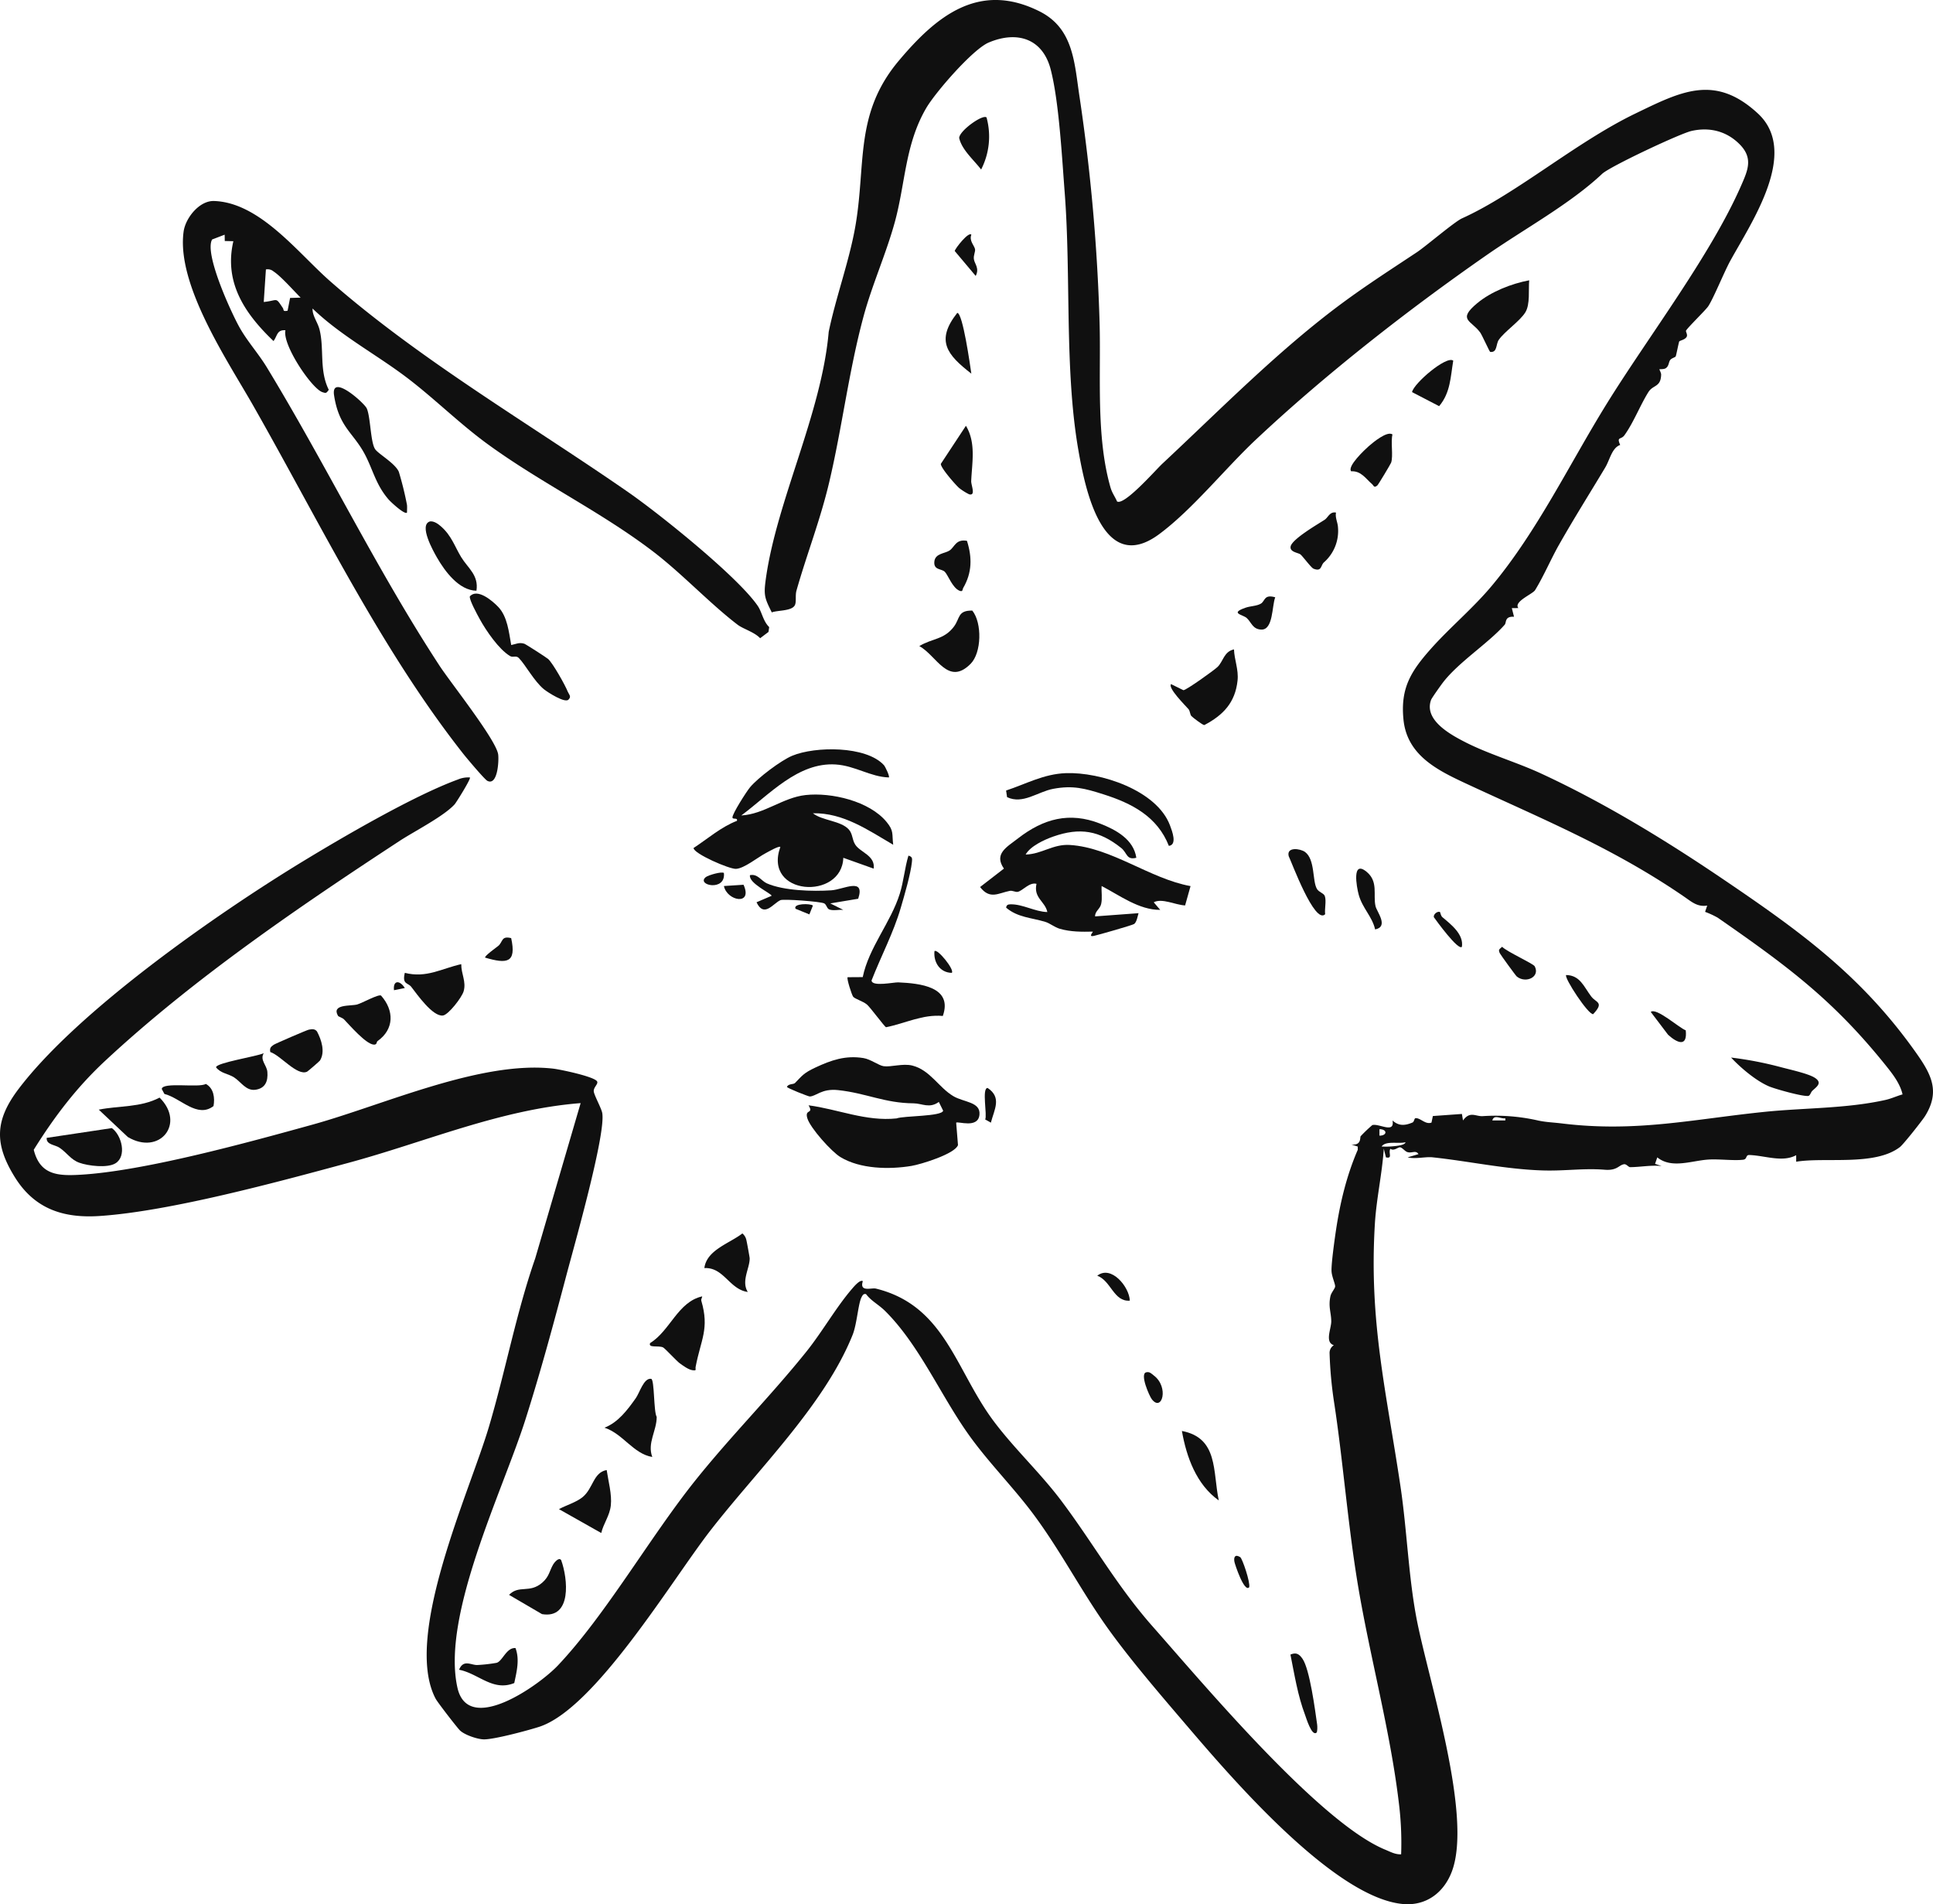
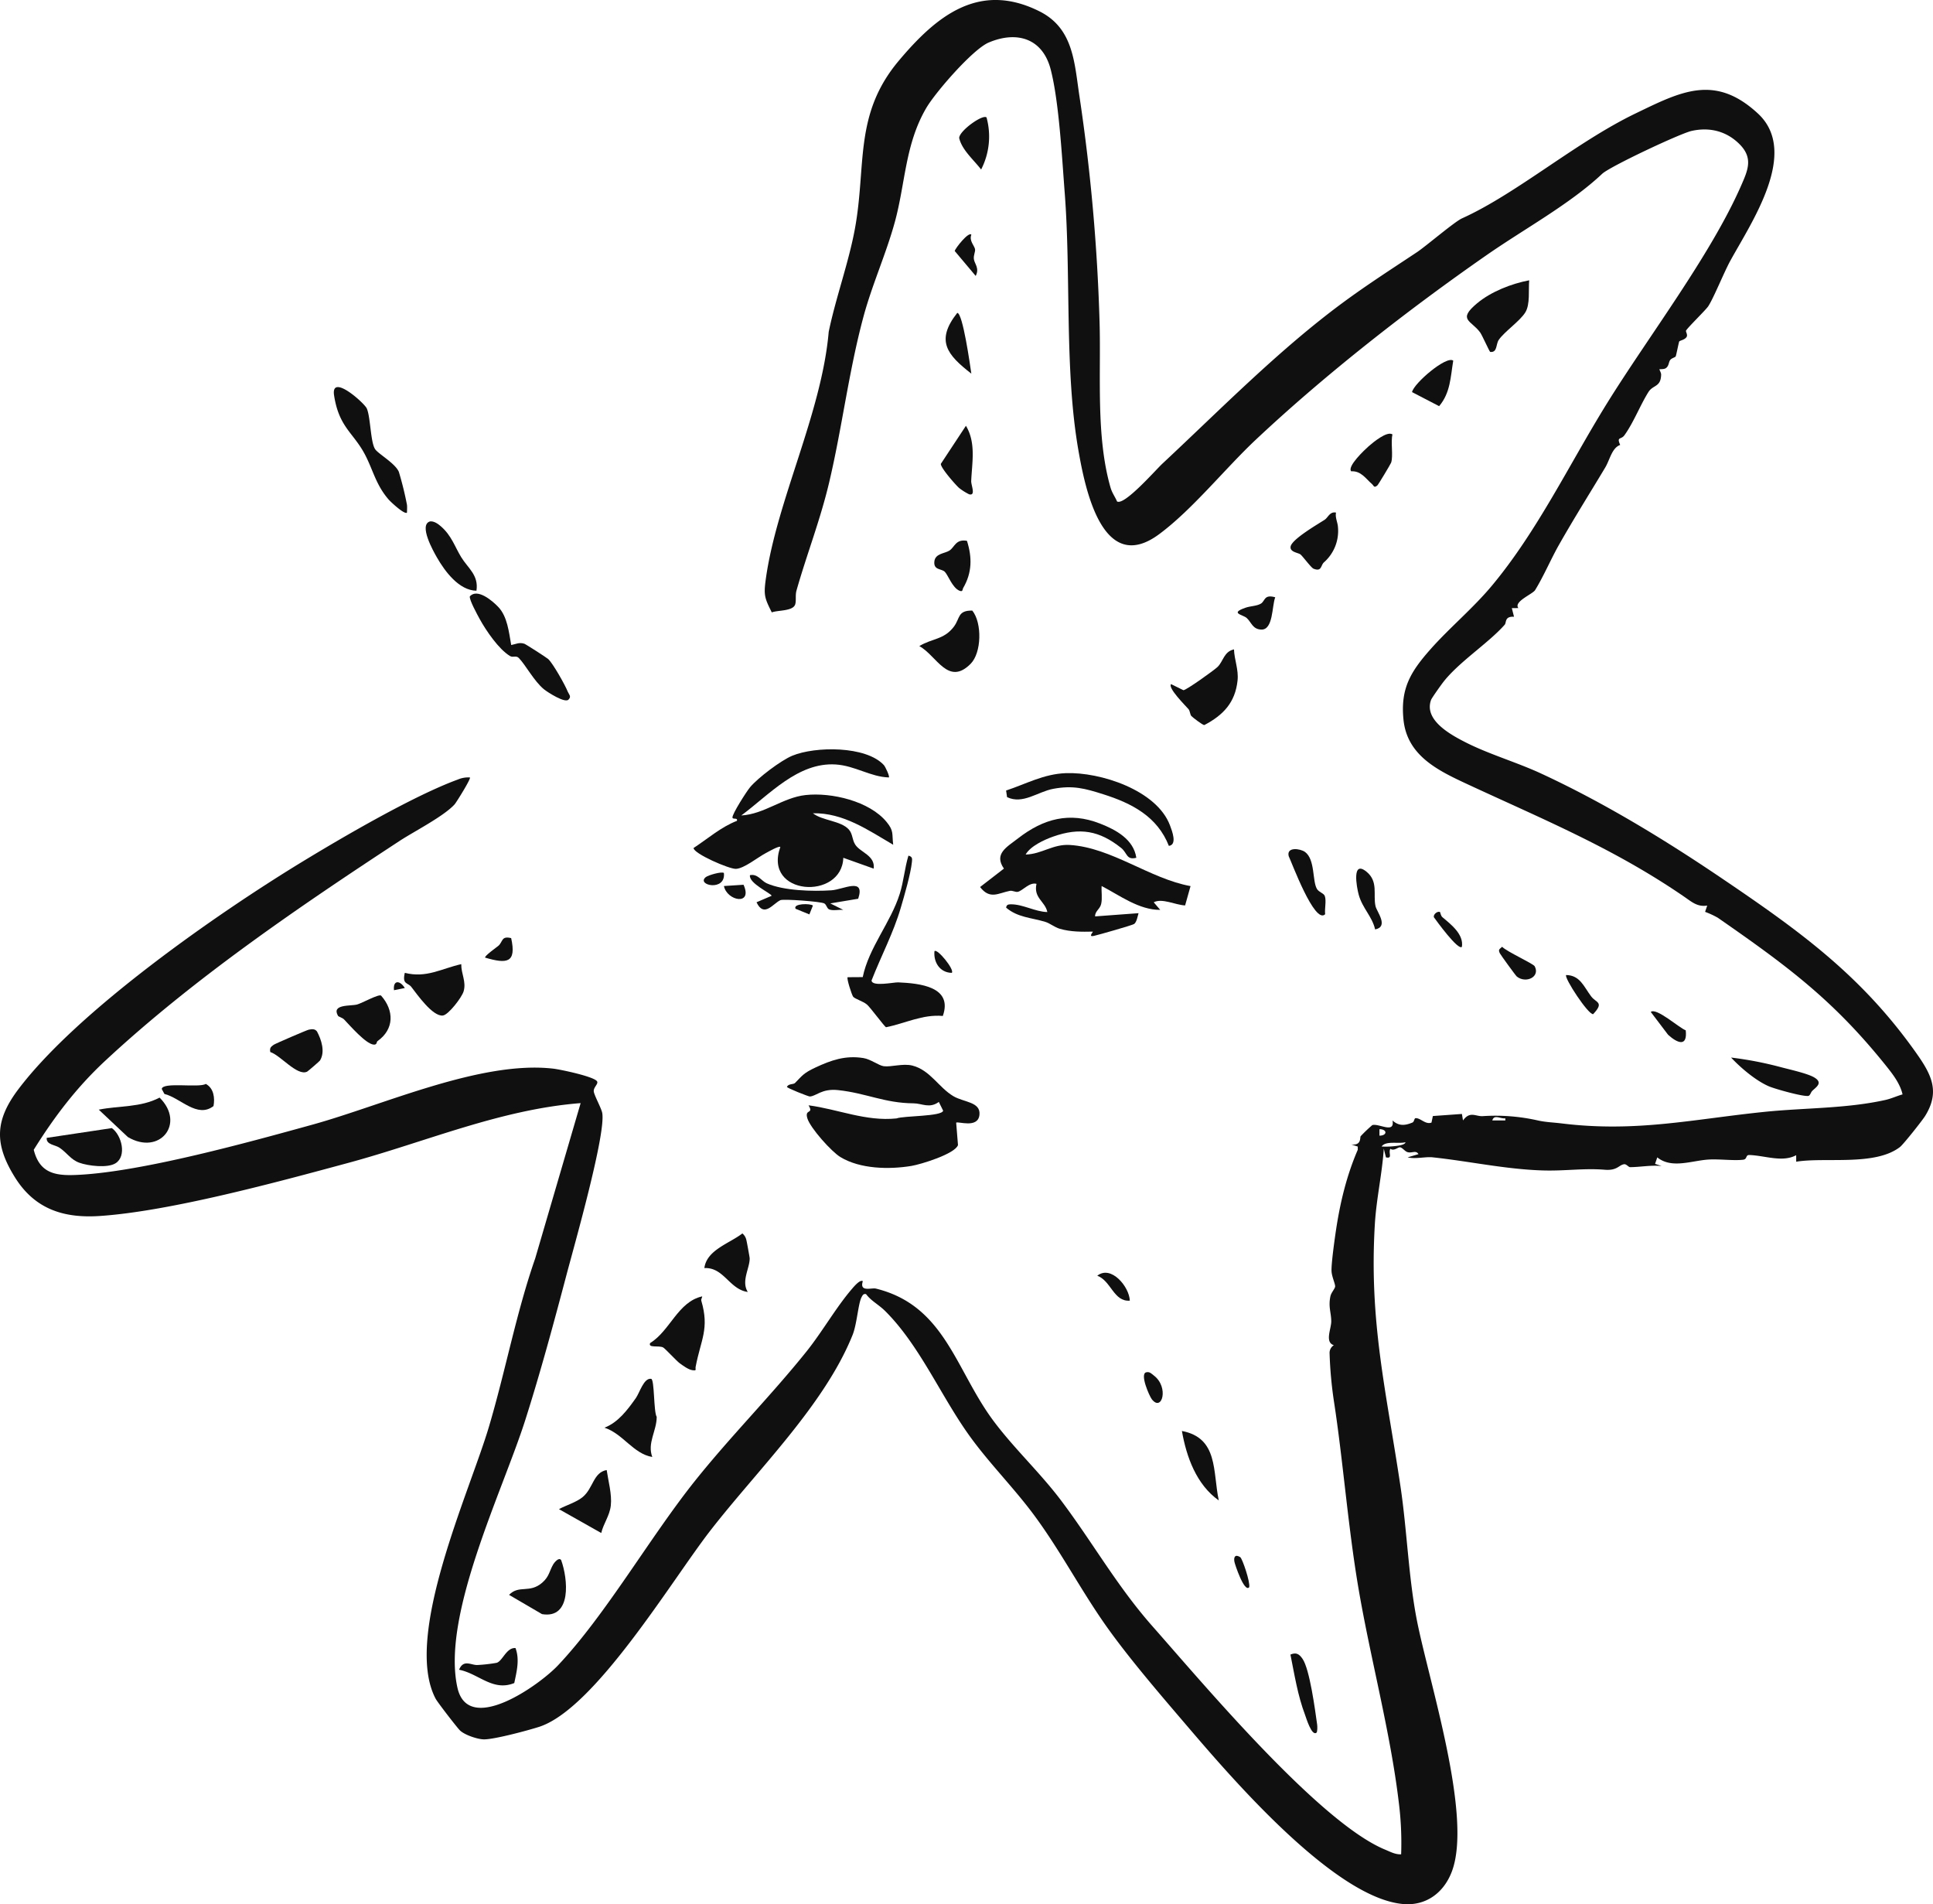
<svg xmlns="http://www.w3.org/2000/svg" width="835.763" height="823.174" viewBox="0 0 835.763 823.174">
  <defs>
    <clipPath id="clip-path">
      <rect id="Rectangle_168" data-name="Rectangle 168" width="835.763" height="823.173" fill="none" />
    </clipPath>
  </defs>
  <g id="Group_206" data-name="Group 206" transform="translate(9864 9986.08)">
    <g id="Group_205" data-name="Group 205" transform="translate(-9864 -9986.08)">
      <g id="Group_204" data-name="Group 204" clip-path="url(#clip-path)">
        <path id="Path_1207" data-name="Path 1207" d="M482.977,216.775c3.169,1.854,16.613-13.552,19.581-16.322,25.2-23.515,50.269-49.1,77.847-69.477,10.656-7.872,21.46-14.8,32.249-21.967,3.8-2.52,16.215-13.147,19.478-14.621,23.553-10.64,49.211-32.863,74.812-45.242,19.84-9.594,34.463-17.3,53.092-.1,18.113,16.731-2.763,46.986-11.95,63.764-2.634,4.808-7.182,16.05-9.489,19.562-1.085,1.652-8.861,9.172-9.606,10.546-.225.418.757,1.7.287,2.628-.69,1.373-2.958,1.609-3.238,2.074-.2.338-1.312,6.059-1.517,6.427-.272.491-1.717.706-2.383,1.576-.716.933-.495,2.575-1.893,3.529-.88.6-2.616.364-2.769.5-.09.082.768,1.482.745,2.309-.152,5.5-3.488,4.331-5.484,7.492-3.48,5.508-6.483,13.3-10.4,18.709-1.472,2.039-3.471.458-1.822,4.18-3.592,1.253-4.481,6.435-6.476,9.766-6.19,10.355-13.471,21.887-20.121,33.639-3.279,5.8-6.615,13.557-10.195,19.353-1.075,1.742-9.42,4.986-7.232,7.762l-2.831.012.95,3.738c-4.159-.248-3.208,2.51-4.028,3.441-7.121,8.083-20.221,16.344-26.921,25.269-.886,1.181-4.607,6.38-4.917,7.232-3.193,8.72,8.4,15.022,14.907,18.336,10.032,5.107,22.094,8.607,32.55,13.438,27.217,12.574,53.641,28.7,78.414,45.467,33.532,22.7,60.27,41.9,84,75.548,6.468,9.174,10.284,16.523,3.752,27.054-1.257,2.028-9.416,12.318-10.926,13.473-10.857,8.31-32.3,4.255-44.827,6.321l-.008-2.823c-5.96,3.236-13.442.162-20.244-.076-1.734-.061-.809,1.8-2.677,2.033-4.022.506-10.353-.371-15.081-.063-7.236.471-15.863,4.077-22.051-.952l-.96,2.808,2.823.937c-4.483-.483-9.3.477-13.628.485-.69,0-1.607-1.425-2.616-1.263-2.3.37-2.909,2.825-8.349,2.38-8.972-.735-17.085.581-26.595.307-16.174-.467-32-4-47.879-5.68-3.029-.321-7.385.852-10.728.018l4.683-1.394c-1.132-1.838-2.8-.319-4.689-.845-1.226-.342-2.235-1.981-3.3-2.1-.878-.094-2.638,1.764-4.157.635-1.042,1.764,1.163,4.384-1.922,3.715l-.933-3.756c-.71,10.791-3.189,21.587-3.848,32.373-2.6,42.522,4.974,72.689,11.094,113.813,2.792,18.751,3.467,39.376,7.066,57.691,5.2,26.47,24.12,84.594,15.135,108.536-3.472,9.256-11.241,15.085-21.38,14.083-29.7-2.929-73.966-54.543-93.023-76.846-11.082-12.973-23.758-27.664-33.694-41.386-11.661-16.1-20.774-33.966-32.629-49.958-8.734-11.782-19.226-22.215-27.811-34.132-12.361-17.159-21.453-38.907-36.295-53.8-3.07-3.081-6.094-4.393-8.464-7.5-1.146-.3-1.537.53-1.975,1.38-1.431,2.771-1.967,11.581-3.846,16.256-12.228,30.411-41.232,58.412-61.648,84.759-16.684,21.529-49.786,76.922-73.938,84.669-4.825,1.547-19.255,5.42-23.764,5.4-2.8-.01-8.316-1.9-10.347-3.8-1.208-1.136-9.776-12.228-10.6-13.8-14.152-26.9,14.613-89.119,23.025-117.419C218.522,592.8,223.19,567.56,231.4,544l19.648-67.144c-34.75,2.7-67.035,16.8-100.4,25.819C120.382,510.863,73.6,523.6,43.161,525.644c-15.706,1.056-28.167-3-36.727-16.744C-2.53,494.5-2.235,484.292,8,470.775c25.647-33.87,85.7-75.714,122.443-98.107,17.789-10.84,48.595-28.8,67.537-35.7a11.31,11.31,0,0,1,5.2-.888c.546.489-5.895,10.824-6.642,11.647-4.691,5.162-17.677,11.794-23.687,15.732C129.4,391.925,83.665,423.052,45.507,458.539,33.127,470.052,23.521,482.7,14.589,497.02c2.71,10.857,10.282,11.36,20.127,10.795,27.7-1.588,72.748-14.015,100.357-21.648,30.836-8.527,72.8-27.807,104.133-24.215,3.056.35,17.708,3.426,18.946,5.5.649,1.083-1.508,2.479-1.437,4.241.065,1.59,3.312,7.34,3.676,9.448,1.6,9.227-12.159,57.466-15.436,69.862-5.525,20.911-11.287,42.26-17.851,62.86-9.839,30.877-36.312,84.54-29.322,115.7,4.651,20.727,35.284-1.015,43.427-9.618,20.573-21.732,39.757-55.342,59.194-79.7,15.335-19.218,32.875-36.811,48.231-55.945,6.857-8.544,12.9-19.233,19.752-27.172.743-.86,3.461-4.159,4.671-3.3-1.572,4.884,3.742,2.731,5.676,3.207,29.893,7.365,34.381,35.135,50.793,57.159,8.881,11.913,20.207,22.415,29.309,34.512,13.724,18.244,24.078,36.893,39.5,54.349,22.014,24.917,72.2,84.827,100.57,96.515,2.225.917,4.372,2.135,6.9,2.01a140.14,140.14,0,0,0-1.068-22.857c-3.637-30.275-12.289-62.119-17.425-92.38-4.509-26.568-6.654-55.243-10.552-80.49a176.1,176.1,0,0,1-1.891-20.739,3.91,3.91,0,0,1,1.844-3.615c-4.03-1.236-1.114-7.119-1.126-10.318-.014-3.772-1.341-6.247-.352-10.861.334-1.562,1.953-3.238,2.03-4.17.09-1.128-1.414-4.21-1.552-6.57-.184-3.136,1.386-14.224,1.92-17.783,1.789-11.933,4.607-23.672,9.416-34.762v-1.4l-2.819-.933c4.538.624,3.69-3.091,4.073-3.545a64.786,64.786,0,0,1,5.029-4.8c2.925-.821,9.837,3.881,8.734-2,2.753,2.479,5.389,2.252,8.669.874.71-.3.739-1.8,1.261-1.857,2.162-.219,4.255,2.882,6.933,1.9l.59-2.835,12.564-.9.469,2.819c3-4.174,5.42-1.717,8.448-1.871a83.29,83.29,0,0,1,24.2,1.926c3.67.747,5.989.729,10.357,1.259,32.011,3.889,56.611-1.9,87.467-5.048,17.235-1.76,35.186-1.367,52.122-5.127,2.6-.579,4.923-1.7,7.455-2.413-.987-4.362-3.86-8.255-6.595-11.688-23.142-29.049-43.255-43.816-73.283-64.673a37.283,37.283,0,0,0-5.5-2.546l.915-2.72c-4.225.69-6.72-1.609-9.878-3.779-30.527-20.991-61.014-33.45-93.813-48.693-12.613-5.862-26.057-12.275-27.631-27.9-1.357-13.462,3.08-20.71,11.651-30.394,8.312-9.391,18.442-17.722,26.736-27.7,19.576-23.543,33.254-52.206,49.373-78.261,17.937-28.992,45.072-64.368,58.308-94.668,2.806-6.427,5.174-11.669-.635-17.595-5.7-5.815-13.155-7.621-20.923-5.85-4.966,1.132-35.239,15.36-38.594,18.516-13.976,13.133-33.6,23.764-49.952,35.137-33.831,23.525-69.594,51.412-99.863,79.853-13.252,12.453-27.4,30.194-41.771,40.819-24.415,18.054-31.966-19.537-34.9-36.387-6.053-34.762-3.122-75.4-5.915-111.4-1.167-15.036-2.43-39.083-6.036-53.09-3.463-13.446-14.555-16.856-26.806-11.679-6.9,2.913-23.056,21.539-27.029,28.343-9.178,15.72-8.969,32.492-13.579,49.3-3.762,13.706-9.815,27.033-13.55,40.884-6.347,23.537-9.211,47.819-14.807,71.536-3.86,16.357-9.692,31.123-14.154,46.851-.575,2.03-.027,4.386-.567,6-.987,2.966-7.488,2.411-10.107,3.427-3.068-6.157-3.557-7.381-2.608-14.271,4.646-33.808,24.153-71.762,27.213-106.988,3.058-14.815,8.664-29.964,11.36-44.724,4.974-27.234-.534-49.268,18.868-72.394C404.769,7,423.232-8.2,449.43,4.9c14.869,7.436,15.088,22.436,17.345,37.088a817.183,817.183,0,0,1,8.646,97.436c.649,22.546-1.635,49.16,4.714,71.272.69,2.407,1.893,3.887,2.843,6.077M650.85,483.433c-2.2.268-4.865-1.842-5.627.919h5.627Zm-54.423,7.494c3.441-.016,3.441-2.792,0-2.808Zm11.252,2.829c-2.864.811-8.546-.763-10.314,1.857a32.117,32.117,0,0,0,5.037-.109c1.042-.1,5.168-.426,5.277-1.748" transform="translate(0 0)" fill="#101010" />
-         <path id="Path_1208" data-name="Path 1208" d="M104.1,79.106c39.024,34.218,86.452,61.765,128.882,91.2,13.462,9.338,47.32,36.5,55.986,49.127,1.861,2.714,2.3,6.6,4.97,9.2l-.3,2.086-3.615,2.724c-2.389-2.61-7.377-4.034-9.717-5.819-12.075-9.207-24.215-22.3-36.993-31.987-22.553-17.106-48.3-29.455-71.17-46.143-11.878-8.664-22.383-19.095-33.941-28C124.618,111.029,109,102.946,96.506,90.92c-.119,3.177,2.211,5.858,3.033,9.168,2.067,8.319-.223,17.53,3.981,25.975-1.071,1.42-1.091,1.572-2.78,1-4.628-1.578-17.376-20.473-15.964-26.759-3.768-.227-3.437,2.4-5.156,4.673C67.356,93.26,58.09,79.785,62.265,61.816l-3.715-.082L58.5,59l-5.418,2.076c-3.5,6.094,8.243,31.567,11.829,37.97,3.422,6.114,8.179,11.3,11.811,17.28,25.793,42.43,47.5,87.426,74.672,128.986,4.872,7.451,24.622,32.216,25.377,38.434.34,2.814-.256,13.632-4.7,11.336-1.175-.606-8.814-9.67-10.3-11.551-35.8-45.383-62.469-100.7-91.056-150.87-10.953-19.22-33.137-52-29.962-74.986.821-5.958,6.855-13.444,13.157-13.237C73.773,45.1,90.164,66.888,104.1,79.106M91.35,86.211c-2.978-2.943-8.464-9.215-11.686-11.3a3.936,3.936,0,0,0-3.328-.888L75.4,88.1c6.311-.651,4.96-2.336,8.22,2.538.583.87-.131,1.7,2.094,1.22l1.069-5.51Z" transform="translate(38.634 42.448)" fill="#101010" />
        <path id="Path_1209" data-name="Path 1209" d="M235.653,172.485c.634.686,2.622,4.931,2.161,5.342-7.938-.227-14.629-5.082-23.005-5.609-16.314-1.03-28.759,13.133-40.805,22.043,9.987-.563,17.935-7.735,27.782-8.822,11.2-1.236,27.662,2.616,35.065,11.659,3.236,3.951,2.231,5.091,2.837,9.827-10.828-6.317-21.589-13.884-34.713-13.612,4.032,3.224,12.111,3.2,15.517,7.009,1.756,1.967,1.361,4.356,2.806,6.579,2.172,3.341,8.7,4.685,7.948,10.343l-13.129-4.683c-.622,18.526-34.848,16.438-27.226-4.691-.592-.573-5.174,2.074-6.259,2.645-3.6,1.9-9.407,6.691-12.959,6.832-2.872.113-18.3-6.579-18.3-9.014,6.108-4.01,11.952-9.129,18.747-11.743.428-1.592-1.8-.432-1.93-1.425-.194-1.468,6.126-11.334,7.592-13.084,3.451-4.12,13.348-11.6,18.27-13.642,9.921-4.114,31.874-4.335,39.6,4.045" transform="translate(146.502 158.246)" fill="#101010" />
        <path id="Path_1210" data-name="Path 1210" d="M284.285,198.107c-4.346,1.107-3.862-2.1-6.546-4.241-9.459-7.553-17.859-8.963-29.371-4.927-3.922,1.375-9.917,4.155-11.937,7.772,7.019-.18,11.784-4.593,19.1-4.141,18.068,1.118,34.635,14.613,52.2,17.781l-2.35,8.362c-4.288-.223-9.946-3.259-13.573-1.365l2.812,3.279c-9.17.065-17.487-6.237-25.33-10.314-.164,2.534.358,5.289-.205,7.782-.5,2.215-2.72,3.1-2.616,5.351l18.78-1.388c-.389,1.328-.819,3.893-1.9,4.669-.735.53-15.321,4.687-17.384,5.146-2.391.534-.763-1.165-.43-1.844-4.792.108-9.643.131-14.289-1.212-2.37-.686-4.237-2.38-6.366-3.021-6.087-1.83-11.88-1.881-16.883-6.118.168-1.208.786-1.431,1.908-1.453,5.277-.1,10.586,3.224,15.908,3.345-.958-4.65-6.051-6.051-4.691-12.2-3.07-.821-6.028,3.064-8.122,3.467-.966.188-2.276-.643-3.381-.43-4.962.958-8.615,3.914-12.885-1.652l10.31-7.967c-4.432-6.384,1.163-9.248,6.132-13.094,11-8.509,22.2-11.536,35.413-6.374,6.875,2.685,14.517,6.8,15.7,14.787" transform="translate(207.02 172.69)" fill="#101010" />
        <path id="Path_1211" data-name="Path 1211" d="M247.2,262.033l.784,9.694c-1.345,3.84-16.044,8.323-20.1,9-9.663,1.607-22.225,1.351-30.748-3.83-3.867-2.35-12.973-12.5-14.271-16.721-1.33-4.323,2.917-1.593.512-5.645,12.635,1.65,24.808,7.06,38.048,5.662,3.079-1.187,19.617-.784,20.143-3.345l-1.869-3.777c-4.043,2.956-7.279.624-10.9.6-12.572-.076-20.512-4.429-32.736-5.723-7.051-.745-9.51,2.757-12.206,2.761-.542,0-9.852-3.631-9.843-4.165.72-1.464,2.784-.933,3.519-1.68,3.062-3.1,3.592-4.231,8.775-6.656,6.826-3.191,13-5.357,20.778-4.108,3.113.5,6.63,3.214,8.755,3.519,3.162.458,8.321-1.3,12.394-.276,7.682,1.93,11.413,9.479,17.744,13.233,4.518,2.679,11.851,2.415,11.289,8.034-.606,6.1-9.313,2.708-10.065,3.422" transform="translate(166.217 223.274)" fill="#101010" />
        <path id="Path_1212" data-name="Path 1212" d="M228.637,258.485c-8.7-.8-16.307,3.228-24.546,4.867-.624-.151-6.759-8.536-8.257-9.807-1.713-1.455-5.248-2.423-5.981-3.4-.589-.786-2.892-7.885-2.378-8.413l6.532-.045c2.647-12.832,12.118-23.568,16.025-36.06,1.687-5.4,2.108-11.049,3.734-16.453,1.781.465,1.654,1.312,1.5,2.825-.516,5.039-3.281,14.512-4.8,19.695-3.195,10.926-8.507,20.841-12.644,31.448.172,2.825,9.618.733,11.548.819,9.307.422,23.732,1.848,19.265,14.529" transform="translate(179.009 180.697)" fill="#101010" />
        <path id="Path_1213" data-name="Path 1213" d="M222.483,178.458c8.808-2.911,16.262-7.152,25.811-7.508,14.883-.557,39.284,7.322,45.029,22.524.931,2.462,3.253,8.425-.461,8.916-5.009-12.711-15.976-18.391-28.37-22.317-7.975-2.526-13.116-3.936-21.613-2.35-6.736,1.257-13.174,6.869-19.98,3.588Z" transform="translate(212.519 163.267)" fill="#101010" />
        <path id="Path_1214" data-name="Path 1214" d="M91.637,112.359c1.322,2.067,8.748,6.159,10.3,9.878a141.346,141.346,0,0,1,3.523,14.312c.092,1.089,0,2.2-.006,3.277-.964,1.068-7.009-4.567-7.938-5.639-5.4-6.221-6.663-12.492-10.04-19.075-5.039-9.827-11.389-11.939-13.544-25.938-1.506-9.792,13.094,3.291,14.136,5.635,1.635,3.674,1.59,14.453,3.57,17.55" transform="translate(70.515 81.751)" fill="#101010" />
        <path id="Path_1215" data-name="Path 1215" d="M121.8,153.472c2.106-.4,3.351-1.265,5.653-.569.587.176,9.635,5.987,10.337,6.624,2.018,1.834,7.389,11.334,8.445,14.08.393,1.021,1.719,2.11.436,3.332-1.287,2.037-9.254-3.146-10.7-4.325-4.3-3.5-8.04-10.687-10.914-13.565-1.167-1.167-2.442-.027-3.756-.809-4.849-2.886-10.372-10.992-13.129-16.015-.993-1.811-4.532-8.251-4.27-9.766,3.248-3.684,9.757,1.887,12.3,4.552,3.983,4.169,4.6,10.959,5.6,16.463" transform="translate(99.229 125.359)" fill="#101010" />
        <path id="Path_1216" data-name="Path 1216" d="M267.811,172.349c-.571-.637-.532-2.157-1.226-2.954-1.351-1.554-9.031-9.174-7.528-10.8l5.326,2.616c1.021.178,13.483-8.73,14.856-10.122,2.446-2.483,2.7-6.56,7.021-7.516.178,4.6,2.051,8.718,1.547,13.466-1.011,9.516-6.177,14.95-14.369,19.255-.663.063-5.035-3.277-5.627-3.94" transform="translate(247.271 137.139)" fill="#101010" />
        <path id="Path_1217" data-name="Path 1217" d="M351.316,61.97c-.368,4.075.465,10.376-1.658,13.837-2.37,3.864-9.051,8.321-11.512,11.933-1.314,1.928-.512,5.557-3.7,5.193-.387-.272-3.486-7.24-4.315-8.388-3.84-5.31-10.048-5.381-1.3-12.668,6.018-5.013,14.819-8.456,22.485-9.907" transform="translate(309.858 59.195)" fill="#101010" />
        <path id="Path_1218" data-name="Path 1218" d="M166.345,286.613c-.016.663-.589,1.193-.379,1.908,3.572,12.171-.227,16.793-2.46,28.583-.217,1.14.657,1.717-1.388,1.427-1.762-.25-4.022-1.938-5.5-3-1.306-.939-6.364-6.427-7.158-6.835-1.9-.976-6.618.381-5.625-1.9,8.66-5.32,11.96-17.814,22.512-20.182" transform="translate(137.261 273.777)" fill="#101010" />
        <path id="Path_1219" data-name="Path 1219" d="M225.477,158.008c-9.782,9.827-14.736-3.654-22.186-7.659,5.576-3.41,10.7-2.716,14.985-8.456,2.677-3.588,1.527-7,7.924-6.9,4.3,5.353,4.028,18.238-.723,23.011" transform="translate(194.187 128.949)" fill="#101010" />
        <path id="Path_1220" data-name="Path 1220" d="M34.4,259.7,21.842,247.878c8.986-1.8,17.951-.856,26.294-5.207,11.321,11.207.012,25.2-13.739,17.032" transform="translate(20.864 231.803)" fill="#101010" />
        <path id="Path_1221" data-name="Path 1221" d="M154.329,338.643c-8.276-1.418-12.586-10.011-20.653-12.664,5.948-2.319,9.905-7.666,13.53-12.76,1.656-2.327,3.455-8.857,6.64-8.361,1.486.233,1.032,14.23,2.4,16.467-.01,6.085-4.169,11.252-1.912,17.317" transform="translate(127.689 291.181)" fill="#101010" />
        <path id="Path_1222" data-name="Path 1222" d="M114.079,213.166c-.041,4.262,2.245,7.531,1.026,11.743-.763,2.636-6.589,10.193-8.98,10.462-4.442.5-11.137-9.154-13.642-12.375-1.5-1.932-4.034-.948-2.806-6.077,9.358,2.383,15.914-1.865,24.4-3.754" transform="translate(85.351 203.62)" fill="#101010" />
        <path id="Path_1223" data-name="Path 1223" d="M40.09,264.625c-3.455,2.16-11.819,1.142-15.667-.246-3.682-1.33-5.275-4.27-8.525-6.468-2.022-1.367-5.8-1.255-5.57-4.274l28.181-4.227c4.28,3.1,6.532,12.12,1.582,15.216" transform="translate(9.856 238.24)" fill="#101010" />
        <path id="Path_1224" data-name="Path 1224" d="M92.123,239.845c-.491.346-.088,1.668-1.711,1.5-3.39-.356-10.107-8.122-12.746-10.881-.706-.735-2.4-1.173-2.61-1.547-2.991-5.175,5.512-4.139,8.292-4.917,2.108-.59,9.156-4.526,10.3-3.856,5.711,6.417,5.776,14.551-1.523,19.7" transform="translate(71.094 210.21)" fill="#101010" />
        <path id="Path_1225" data-name="Path 1225" d="M144.239,325.01c.682,4.7,2.323,10.544,1.789,15.323-.5,4.472-3.13,7.68-4.143,11.9L123.6,341.913c3.169-1.707,7.539-2.966,10.265-5.228,4.626-3.846,4.532-10.615,10.37-11.675" transform="translate(118.069 310.455)" fill="#101010" />
        <path id="Path_1226" data-name="Path 1226" d="M131.71,346.907c.307-.51,2.34-3.246,3.383-1.779,2.948,8.1,4.675,25.514-8.276,23.359l-14.246-8.325c4.35-4.47,8.836-.469,14.383-5.308,3.044-2.655,3.052-5.1,4.757-7.946" transform="translate(107.529 329.263)" fill="#101010" />
        <path id="Path_1227" data-name="Path 1227" d="M417.876,248.244c-.612.62-.9,2.03-1.678,2.157-2.288.371-14.437-3.009-17.167-4.2-5.6-2.456-12.046-7.911-16.23-12.384a155.537,155.537,0,0,1,21.621,4.178c3.656.983,11.4,2.667,14.347,4.423,4.012,2.391.686,4.231-.894,5.83" transform="translate(365.658 223.342)" fill="#101010" />
        <path id="Path_1228" data-name="Path 1228" d="M305.048,113.364c-.434,2.166.723,4.245.835,6.2a18.064,18.064,0,0,1-6.069,15.321c-1.455,1.361-.893,4.153-4.485,2.733-1.015-.4-4.5-5.158-5.6-6.122-.952-.829-4.749-.993-4.309-3.469.565-3.181,11.782-9.657,14.713-11.563,1.486-.968,2.227-3.648,4.919-3.1" transform="translate(272.6 108.219)" fill="#101010" />
        <path id="Path_1229" data-name="Path 1229" d="M212.654,203.731l-12.07,2.012,5.623,2.8c-1.861-.166-4.251.446-5.977-.147-1.161-.4-1.206-2.071-2.248-2.647-1.492-.823-17.652-2-18.948-1.408-3.2,1.451-7.105,7.768-10.339.917l6.528-2.812c-.039-.966-10.046-5.408-9.364-8.91,3.316-.7,4.943,2.495,7.262,3.523,7.287,3.236,19.918,3.551,27.913,3.027,5.265-.346,14.756-5.825,11.62,3.643" transform="translate(158.4 184.777)" fill="#101010" />
        <path id="Path_1230" data-name="Path 1230" d="M100.738,117.439c4.61,4.034,5.924,8.666,8.75,13.3,2.9,4.759,7.647,7.784,6.593,14.514-7.51-.117-13.6-8.308-17.073-14.357-1.511-2.64-8.061-14.187-2.964-15.616,1.738-.17,3.467,1.083,4.694,2.157" transform="translate(89.917 110.105)" fill="#101010" />
        <path id="Path_1231" data-name="Path 1231" d="M174.533,298c-7.964-1.095-10.337-10.742-18.774-10.326.982-7.829,10.853-10.638,16.438-14.977a5.094,5.094,0,0,1,1.75,2.99c.162.553,1.394,7.328,1.4,7.719.084,4.315-3.754,9.882-.813,14.594" transform="translate(148.784 260.489)" fill="#101010" />
        <path id="Path_1232" data-name="Path 1232" d="M76.456,227.742c1.347-.233,2.546-.477,3.547.757,1.93,3.6,3.639,8.869,1.285,12.6-.2.319-5.22,4.644-5.553,4.8-4.288,2.033-11.51-7.109-15.917-8.482-.336-1.74.188-2.235,1.5-3.156.675-.473,14.33-6.374,15.141-6.515" transform="translate(57.044 217.361)" fill="#101010" />
        <path id="Path_1233" data-name="Path 1233" d="M215.937,121.012c-1.609-1.435-8.05-8.781-7.882-10.423L218.9,94.138c4.458,7.4,2.6,16.039,2.282,23.91-.07,1.742,2.129,6.521-.909,5.7a24.746,24.746,0,0,1-4.337-2.737" transform="translate(198.735 89.922)" fill="#101010" />
        <path id="Path_1234" data-name="Path 1234" d="M316.777,96.206c-.819,3.267.409,9.3-.581,12.208-.186.546-5.525,9.5-5.971,9.86-1.488,1.22-1.476.1-2.262-.581-2.641-2.266-4.773-5.83-9.019-5.545-1.891-2.092,5.93-9.414,7.5-10.795,1.9-1.678,8.04-6.787,10.335-5.148" transform="translate(285.276 91.592)" fill="#101010" />
        <path id="Path_1235" data-name="Path 1235" d="M277.3,346.4c-9.663-6.822-13.992-18.833-15.941-30.026,15.82,3.034,13.282,17.515,15.941,30.026" transform="translate(249.658 302.203)" fill="#101010" />
        <path id="Path_1236" data-name="Path 1236" d="M220.734,119.639c2.256,7.16,2.25,13.731-1.64,20.387-.342.585-.057,1.822-1.607,1.177-3.078-1.281-4.929-6.8-6.354-8.2s-4.886-.624-4.5-4.423c.362-3.564,4.593-3.427,6.589-4.779,2.2-1.49,2.663-5.027,7.512-4.167" transform="translate(197.35 114.154)" fill="#101010" />
        <path id="Path_1237" data-name="Path 1237" d="M125.909,364.376c1.865,4.962.514,10.148-.532,15.124-9.258,3.772-15.4-4.092-23.856-5.752,1.91-4.706,5.281-1.875,7.977-2.049a67.3,67.3,0,0,0,8.251-.944c2.563-.731,4.219-6.683,8.159-6.378" transform="translate(96.975 348.047)" fill="#101010" />
-         <path id="Path_1238" data-name="Path 1238" d="M68.4,232.852c-1.769,2.952,1.326,5.13,1.57,8.085.332,4.008-.866,7.078-5.1,7.711-4.11.614-6.3-3.41-9.283-5.334-2.536-1.635-5.858-1.746-7.811-4.37.061-1.969,17.65-4.687,20.628-6.092" transform="translate(45.631 222.424)" fill="#101010" />
        <path id="Path_1239" data-name="Path 1239" d="M292.076,188.946c4.442,3.244,3.13,12.521,5.148,15.962.9,1.527,2.98,1.828,3.435,3.134.729,2.1-.166,5.5.141,7.829-4.532,4.644-14.574-22.722-15.763-25.087-1.058-4.174,5.037-3.3,7.039-1.838" transform="translate(272.155 179.328)" fill="#101010" />
        <path id="Path_1240" data-name="Path 1240" d="M330.062,79.873c-1.179,7.117-1.2,13.886-6.1,19.681l-11.714-6.077c.755-3.82,14.93-15.9,17.81-13.6" transform="translate(298.268 76.022)" fill="#101010" />
        <path id="Path_1241" data-name="Path 1241" d="M223.935,26.067a31.18,31.18,0,0,1-2.34,22.51c-3.244-4.237-8.3-8.45-9.485-13.606-.008-3.124,10.245-10.425,11.825-8.9" transform="translate(202.611 24.703)" fill="#101010" />
        <path id="Path_1242" data-name="Path 1242" d="M36.915,243.982l-1.142-2.139c.28-3.169,16.16-.37,19.04-2.2,3.457,1.863,3.979,6.092,3.33,9.586-7.051,5.428-14.289-3.551-21.228-5.244" transform="translate(34.171 228.907)" fill="#101010" />
        <path id="Path_1243" data-name="Path 1243" d="M296.615,399.816c-2.084,1.638-4.5-6.569-4.939-7.717-3.167-8.37-4.562-17.335-6.315-26.061,2.432-1.024,3.717-.342,5.218,1.824,3.124,4.517,5.43,22.047,6.331,28.439.123.866.139,3.173-.3,3.515" transform="translate(272.582 349.198)" fill="#101010" />
        <path id="Path_1244" data-name="Path 1244" d="M220.221,95.437c-10.443-8.124-15.612-14.22-6.091-26.259,2.4-.02,5.58,22.786,6.091,26.259" transform="translate(199.752 66.08)" fill="#101010" />
        <path id="Path_1245" data-name="Path 1245" d="M308.084,218.319c-1.273-5.635-5.459-9.1-7.086-14.971-.933-3.373-3.068-15.245,3.384-9.958,5.2,4.26,2.747,9.95,3.879,14.887.561,2.444,5.866,8.863-.178,10.042" transform="translate(286.47 183.452)" fill="#101010" />
        <path id="Path_1246" data-name="Path 1246" d="M289.93,132.233c-1.482,3.664-.8,14.234-6.108,13.962-3.69-.19-4.139-3.048-6.184-4.964-1.654-1.552-7.627-2.03-.573-4.485,2.2-.764,4.929-.7,6.706-1.8,1.816-1.124,1.283-4.116,6.159-2.71" transform="translate(261.443 125.959)" fill="#101010" />
        <path id="Path_1247" data-name="Path 1247" d="M339.182,222.184c-.485-.389-6.933-9.266-7.322-10.03-.847-1.66-.162-1.785.974-2.827,2.022,2.112,13.464,7.254,14.089,8.437,2.442,4.612-3.836,7.553-7.741,4.421" transform="translate(316.637 199.952)" fill="#101010" />
        <path id="Path_1248" data-name="Path 1248" d="M218.313,51.984c-1.058,2.6,1.345,4.784,1.594,6.253.2,1.161-.725,2.589-.5,4.3.266,2.045,2.534,3.918.782,7.269L211.12,59.025c.285-1.216,6.024-8.5,7.193-7.041" transform="translate(201.665 49.472)" fill="#101010" />
        <path id="Path_1249" data-name="Path 1249" d="M346.354,215.568c6.077.108,7.684,5.119,10.869,9.3,2.073,2.72,5.735,2.393.821,7.6-2.014.463-12.613-15.661-11.69-16.893" transform="translate(330.788 205.914)" fill="#101010" />
        <path id="Path_1250" data-name="Path 1250" d="M365.043,223.876c2.393-2.033,12.371,6.98,15.118,7.938.782,7.258-3.488,5.684-7.633,1.93Z" transform="translate(348.695 213.566)" fill="#101010" />
        <path id="Path_1251" data-name="Path 1251" d="M256.713,293.46c-6.988.534-8.132-8.646-14.07-10.781,6.012-4.773,13.911,4.865,14.07,10.781" transform="translate(231.777 268.792)" fill="#101010" />
        <path id="Path_1252" data-name="Path 1252" d="M118.546,207.528c2.409,10.9-1.961,11.155-11.248,8.439-.475-.639,4.937-4.45,5.7-5.1,2.039-1.756,1.212-4.409,5.553-3.336" transform="translate(102.464 197.997)" fill="#101010" />
        <path id="Path_1253" data-name="Path 1253" d="M253.914,303.454c1.554-.4,2.288.585,3.318,1.359,6.691,5.043,3.529,15.976-.872,10.255-1.091-1.419-5.244-10.9-2.446-11.614" transform="translate(241.633 289.777)" fill="#101010" />
        <path id="Path_1254" data-name="Path 1254" d="M319.78,201.747c.115.086.233,1.525,1.044,2.209,3.705,3.121,9.234,7.357,8.39,12.762-1.551,1.846-11.205-11.5-12.113-12.773-.352-1.39,1.809-2.851,2.679-2.2" transform="translate(302.864 192.559)" fill="#101010" />
-         <path id="Path_1255" data-name="Path 1255" d="M220.4,255.533l-2.464-1.386c.985-1.748-1.562-13.643,1.068-13.608,6.206,4.157,2.9,9.219,1.4,14.995" transform="translate(208.017 229.766)" fill="#101010" />
+         <path id="Path_1255" data-name="Path 1255" d="M220.4,255.533l-2.464-1.386" transform="translate(208.017 229.766)" fill="#101010" />
        <path id="Path_1256" data-name="Path 1256" d="M160.083,196.16l8.484-.551c4.139,9.182-7.152,7.054-8.484.551" transform="translate(152.914 186.849)" fill="#101010" />
        <path id="Path_1257" data-name="Path 1257" d="M275.535,344.553c.917.581,4.436,10.959,3.873,13-2.12,2.436-6.178-9.907-6.382-10.98-.4-2.129.34-3.394,2.508-2.024" transform="translate(260.699 328.577)" fill="#101010" />
        <path id="Path_1258" data-name="Path 1258" d="M214.168,219.728c-5.172-.066-7.979-4.628-7.5-9.375,1.171-1.312,8.8,8.03,7.5,9.375" transform="translate(197.364 200.812)" fill="#101010" />
        <path id="Path_1259" data-name="Path 1259" d="M164.334,193.108c.886,8.167-12.091,5.277-7.858,1.8,1.081-.888,7.051-2.575,7.858-1.8" transform="translate(148.655 184.271)" fill="#101010" />
        <path id="Path_1260" data-name="Path 1260" d="M183.493,200.51l-1.535,3.82-5.969-2.434c-1.214-2.35,6.454-2.358,7.5-1.386" transform="translate(167.983 190.948)" fill="#101010" />
        <path id="Path_1261" data-name="Path 1261" d="M91.836,219.662l-4.685.944c-.495-4.5,2.591-4.339,4.685-.944" transform="translate(83.197 207.442)" fill="#101010" />
      </g>
    </g>
  </g>
</svg>